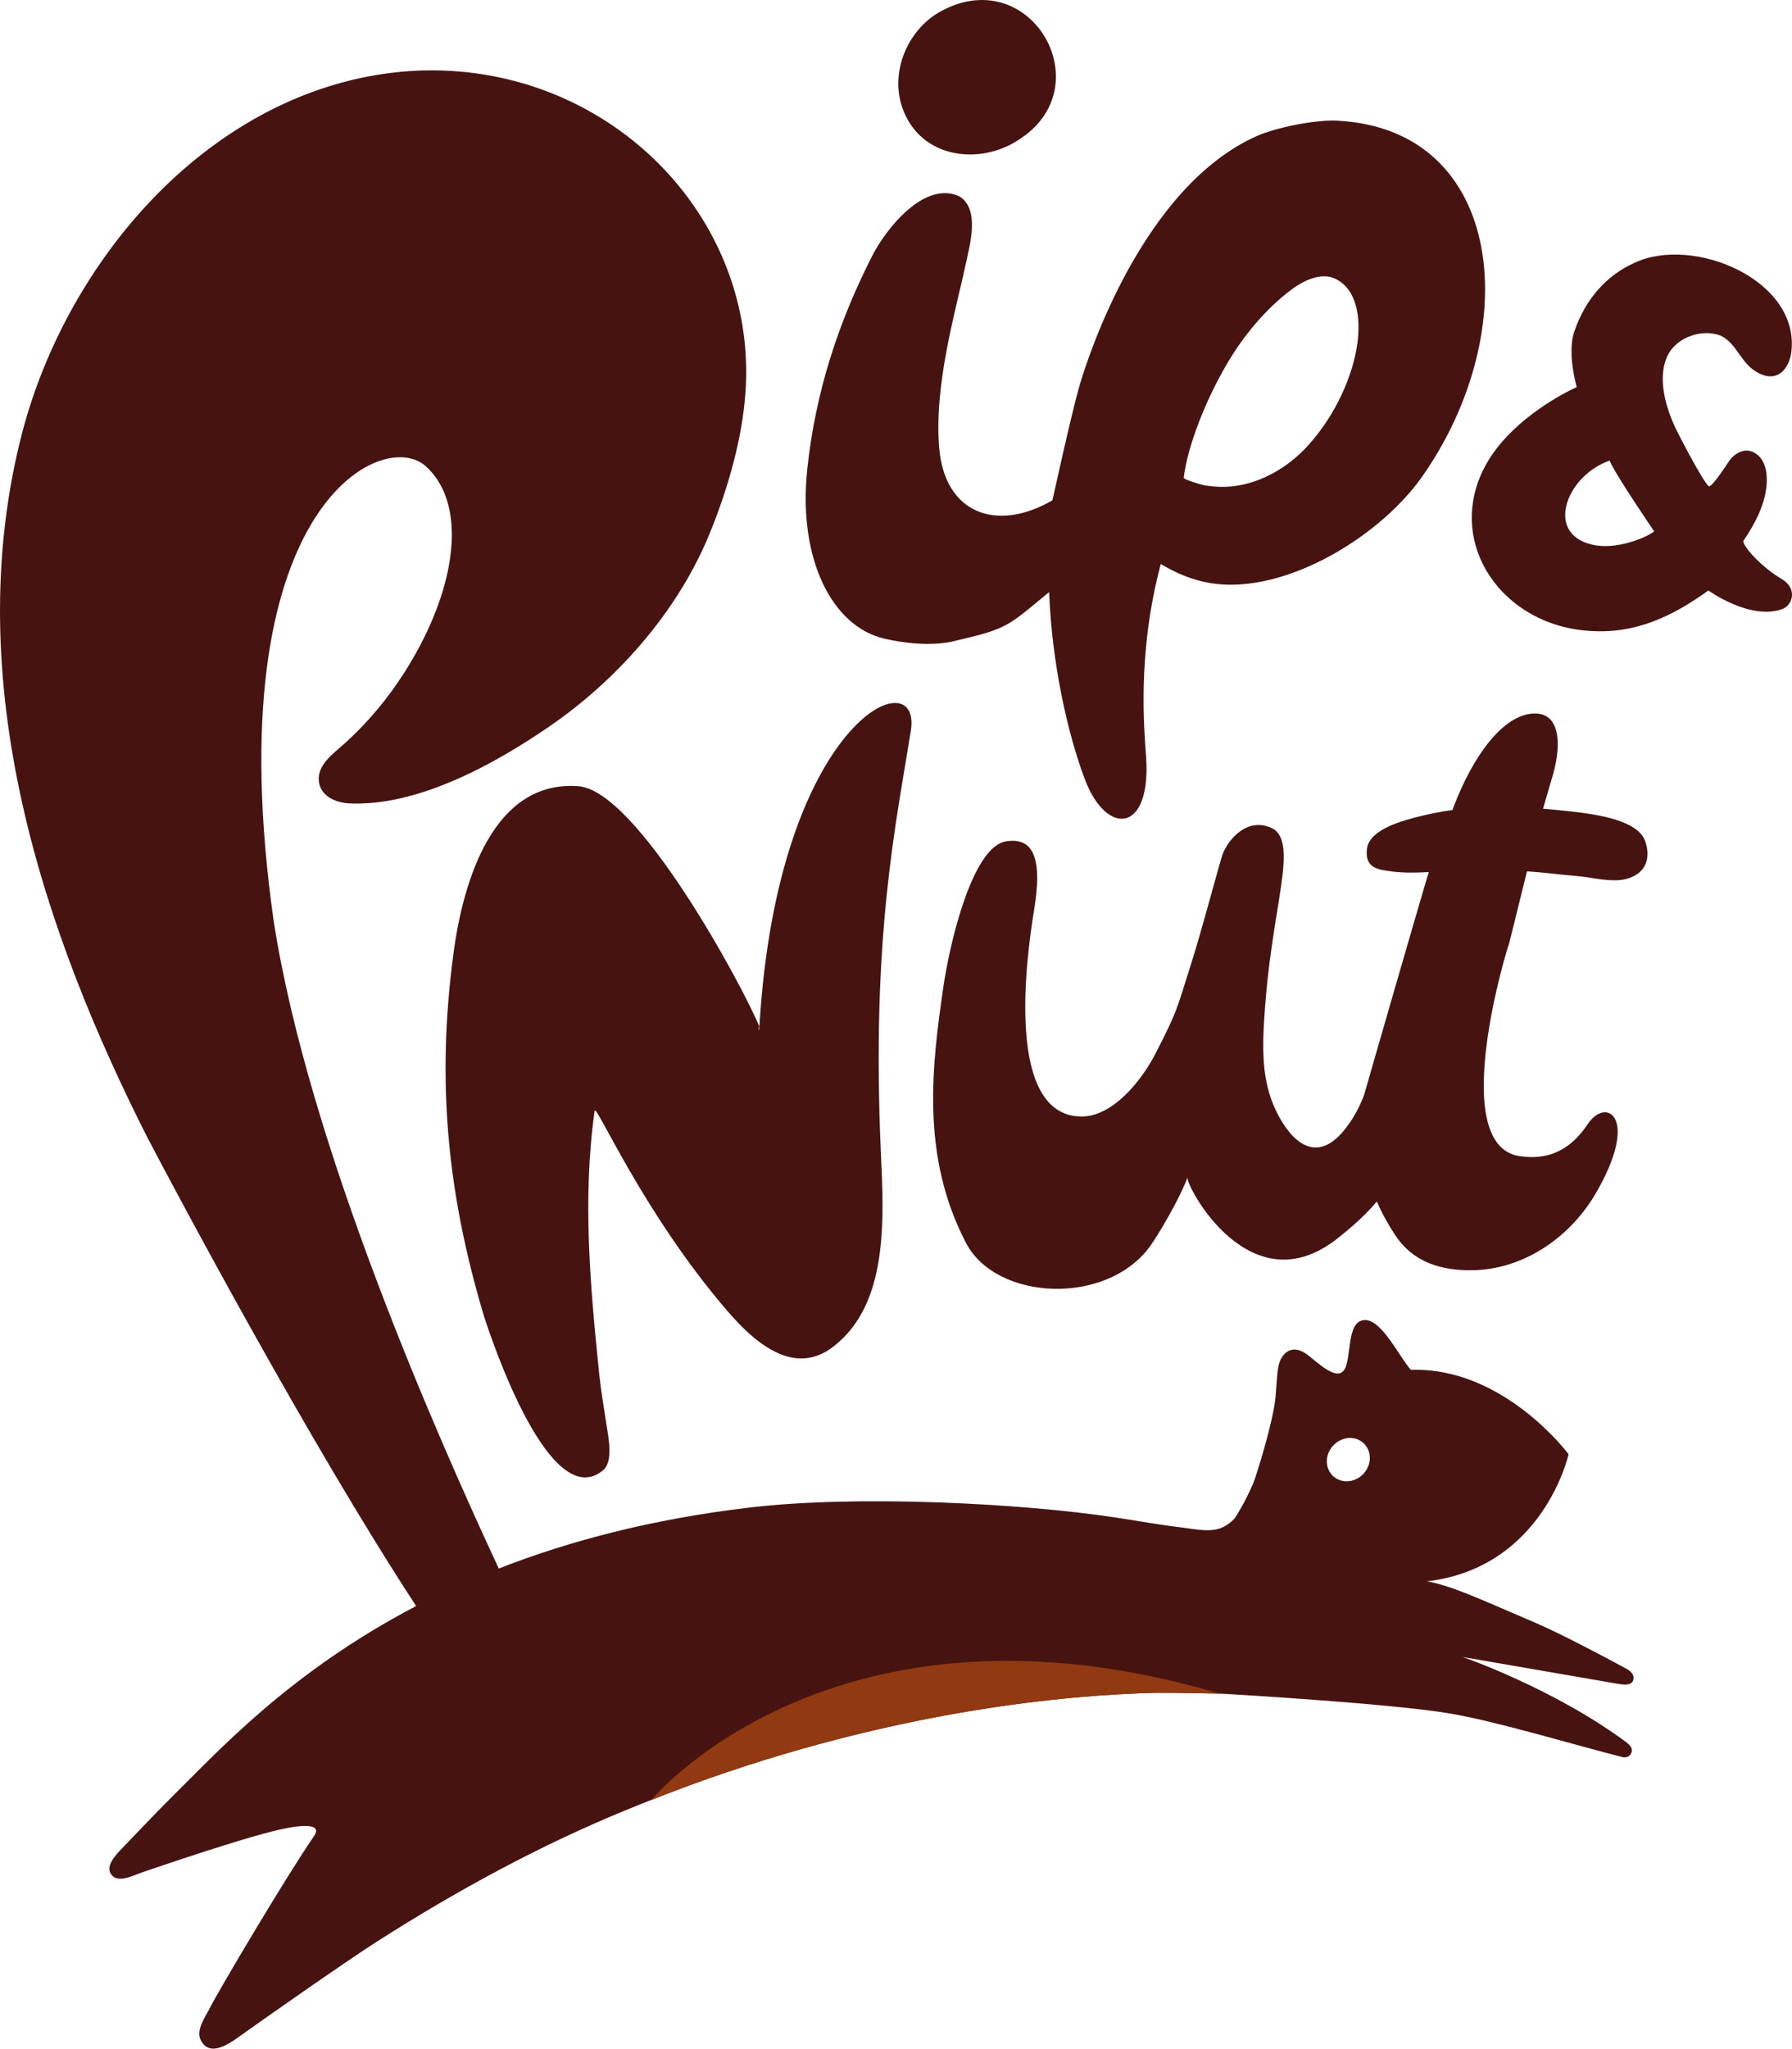
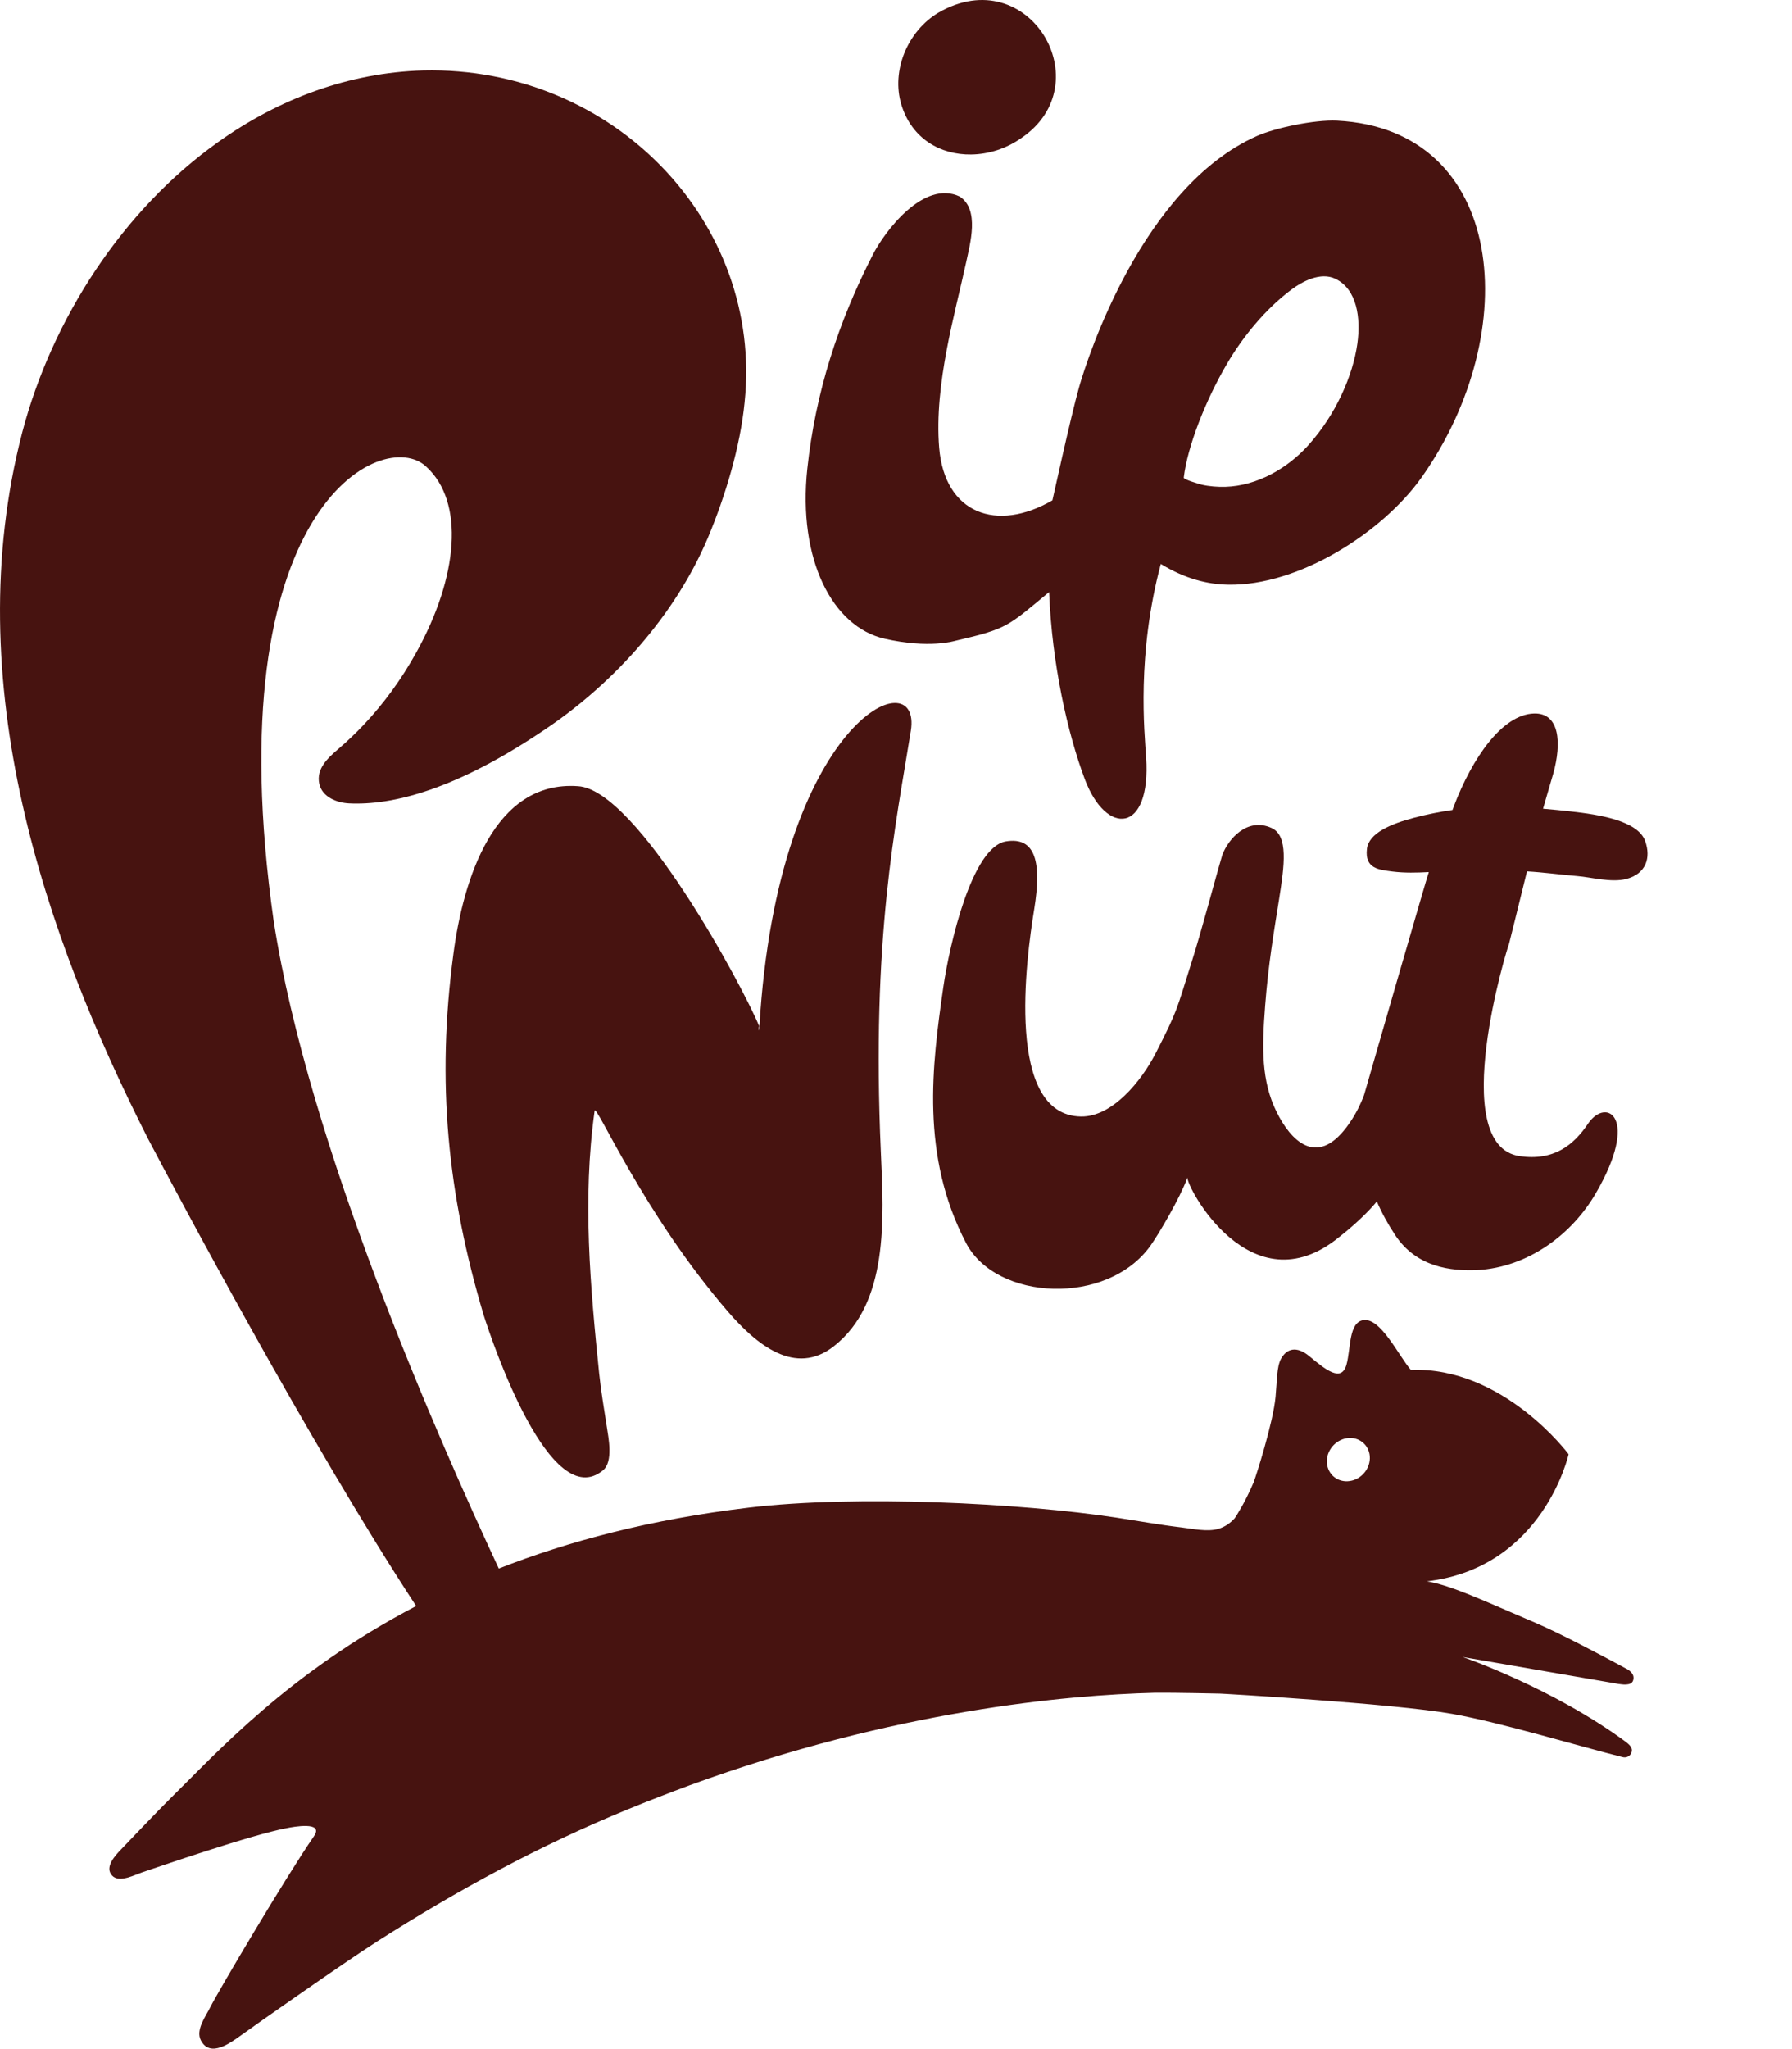
<svg xmlns="http://www.w3.org/2000/svg" xmlns:ns1="http://www.inkscape.org/namespaces/inkscape" xmlns:ns2="http://sodipodi.sourceforge.net/DTD/sodipodi-0.dtd" width="1000" height="1142.612" viewBox="0 0 264.583 302.316" version="1.1" id="svg8" ns1:version="0.92.4 (5da689c313, 2019-01-14)" ns2:docname="a.svg">
  <defs id="defs2" />
  <ns2:namedview id="base" pagecolor="#ffffff" bordercolor="#666666" borderopacity="1.0" ns1:pageopacity="0.82352941" ns1:pageshadow="2" ns1:zoom="0.49497475" ns1:cx="692.7852" ns1:cy="240.61662" ns1:document-units="px" ns1:current-layer="layer1" showgrid="false" units="px" ns1:window-width="1920" ns1:window-height="1017" ns1:window-x="1912" ns1:window-y="-8" ns1:window-maximized="1" ns1:pagecheckerboard="true" fit-margin-top="0" fit-margin-left="0" fit-margin-right="0" fit-margin-bottom="0" />
  <g ns1:label="Layer 1" ns1:groupmode="layer" id="layer1" transform="translate(217.283,70.112)">
    <path ns1:connector-curvature="0" id="path119" style="fill:#471310;fill-opacity:1;fill-rule:nonzero;stroke:none;stroke-width:0.706" d="m -18.308,148.475 c -1.754,0.088 -3.121,-1.279 -3.071,-3.049 0.061,-1.755 1.533,-3.252 3.283,-3.338 1.747,-0.081 3.116,1.284 3.064,3.037 -0.06,1.776 -1.526,3.263 -3.275,3.349 m 41.225,27.703 c -3.988,-2.158 -9.957,-5.309 -13.689,-6.897 -7.531,-3.203 -12.136,-5.406 -15.827,-6.04 17.201,-2.015 20.914,-18.754 20.914,-18.754 0,0 -9.618,-12.944 -23.293,-12.444 -1.786,-2.043 -4.462,-7.769 -7.034,-7.342 -2.141,0.352 -1.82,4.142 -2.456,6.52 -0.736,2.744 -3.097,0.789 -5.517,-1.214 -1.846,-1.522 -3.317,-1.138 -4.164,0.402 -0.635,1.18 -0.581,3.223 -0.803,5.597 -0.348,3.784 -2.875,11.701 -3.247,12.652 -1.272,2.97 -2.487,4.834 -2.776,5.268 -0.663,0.729 -1.45,1.288 -2.407,1.571 -1.639,0.482 -3.852,-0.015 -5.432,-0.201 -3.261,-0.386 -6.494,-0.974 -9.726,-1.468 -14.117,-2.136 -38.321,-3.359 -54.218,-1.458 -14.461,1.719 -26.624,4.966 -36.883,8.986 -8.947,-19.199 -28.119,-62.455 -33.239,-95.571 -8.688,-61.223 16.232,-73.022 22.527,-67.03 5.686,5.198 4.779,16.238 -1.54,27.551 -2.117,3.803 -4.688,7.362 -7.663,10.508 -1.185,1.253 -2.427,2.448 -3.739,3.568 -1.567,1.341 -3.344,2.942 -2.843,5.191 0.448,1.971 2.63,2.781 4.38,2.867 6.275,0.309 15.674,-1.881 29.216,-11.098 10.001,-6.765 18.981,-16.753 23.786,-28.128 2.583,-6.142 4.776,-13.478 5.405,-19.93 2.786,-26.465 -19.304,-49.657 -47.425,-49.001 -10.995,0.307 -21.36,4.198 -30.27,10.546 -14.135,10.022 -24.571,26.185 -28.947,42.835 -9.613,36.984 3.433,74.42 18.523,104.194 4.328,8.234 23.802,44.856 39.627,69.03 -18.927,9.876 -29.617,21.855 -36.079,28.18 -1.621,1.582 -6.536,6.732 -7.43,7.673 -0.847,0.886 -2.588,2.666 -1.366,3.935 1.063,1.113 3.355,-0.145 4.516,-0.524 2.053,-0.685 16.114,-5.54 21.251,-6.492 0.864,-0.172 5.568,-1.075 4.021,1.188 -4.22,6.124 -14.233,23.063 -15.331,25.28 -0.647,1.312 -2.16,3.289 -1.374,4.836 1.381,2.677 4.431,0.341 5.999,-0.774 1.794,-1.303 15.117,-10.668 20.101,-13.851 11.733,-7.478 24.005,-14.17 36.895,-19.431 2.98,-1.219 6.065,-2.415 9.216,-3.584 30.242,-11.04 55.581,-13.308 68.679,-13.636 2.824,-0.03 9.592,0.124 9.592,0.124 -0.043,-0.018 25.588,1.45 34.253,2.984 7.067,1.239 19.169,4.889 25.166,6.381 0.55,0.155 1.181,-0.11 1.358,-0.755 0.206,-0.745 -0.575,-1.232 -0.842,-1.473 -10.825,-7.994 -24.109,-12.542 -24.109,-12.542 l 23.009,3.976 c 0.338,0.025 1.902,0.383 2.166,-0.542 0.298,-1.027 -0.758,-1.543 -0.932,-1.666" />
    <path ns1:connector-curvature="0" id="path121" style="fill:#471310;fill-opacity:1;fill-rule:nonzero;stroke:none;stroke-width:0.706" d="m -36.122,-16.432 c 2.226,-3.797 5.563,-8.023 9.618,-11.025 1.445,-1.06 4.175,-2.596 6.405,-1.504 3.195,1.553 3.745,5.81 3.224,9.559 -0.645,4.658 -3.137,10.452 -7.279,15.033 -3.083,3.404 -7.538,5.948 -12.203,6.096 -1.045,0.038 -2.438,-0.068 -3.46,-0.309 -0.287,-0.069 -2.723,-0.768 -2.691,-1.046 0.549,-4.6 3.216,-11.411 6.387,-16.804 m -50.57,40.569 c 6.643,1.518 10.386,0.323 10.543,0.291 7.671,-1.782 7.606,-2.086 13.764,-7.172 0.412,10.618 2.735,20.86 5.259,27.59 3.186,8.495 9.82,8.04 9.063,-3.196 -0.252,-3.796 -1.401,-15.177 2.166,-28.539 3.614,2.195 6.876,3 9.931,3.059 10.455,0.205 22.854,-7.737 28.606,-15.877 C 7.843,-21.247 5.046,-51.028 -19.856,-52.308 c -3.314,-0.165 -9.175,1.058 -11.932,2.299 -16.793,7.54 -24.886,32.536 -26.144,36.929 -1.255,4.39 -4.02,17.132 -3.969,16.799 -8.17,4.752 -15.916,2.019 -16.718,-7.784 -0.76,-9.34 2.384,-19.899 3.989,-27.359 0.563,-2.686 2.021,-7.753 -0.948,-9.683 -5.302,-2.523 -11.041,5.084 -12.819,8.549 -5.125,9.972 -8.495,20.401 -9.69,31.626 -1.426,13.384 3.714,23.314 11.396,25.068" />
    <path ns1:connector-curvature="0" id="path123" style="fill:#471310;fill-opacity:1;fill-rule:nonzero;stroke:none;stroke-width:0.706" d="m -73.888,-47.317 c 2.547,-0.032 5.182,-0.85 7.424,-2.442 11.819,-8.026 1.063,-26.197 -12.262,-18.487 -4.549,2.712 -6.989,8.541 -5.481,13.558 1.537,5.068 5.815,7.44 10.319,7.372" />
-     <path ns1:connector-curvature="0" id="path125" style="fill:#471310;fill-opacity:1;fill-rule:nonzero;stroke:none;stroke-width:0.706" d="m 18.389,10.377 c -2.694,-0.435 -4.339,-1.868 -4.555,-4.007 -0.29,-2.873 2.122,-6.923 6.532,-8.516 0.855,2.08 6.504,10.32 6.581,10.439 -0.655,0.63 -4.875,2.639 -8.557,2.084 m 27.325,4.908 c -3,-1.739 -5.952,-5.081 -5.555,-5.643 1.68,-2.456 3.246,-5.41 3.411,-8.516 0.072,-1.41 -0.185,-3.446 -1.711,-4.37 -1.483,-0.922 -3.013,0.025 -3.801,1.099 -0.229,0.311 -2.655,4.139 -3.066,3.772 -0.95,-0.854 -4.435,-7.587 -5,-8.795 -1.101,-2.408 -2.722,-6.961 -1.074,-10.44 1.118,-2.389 4.342,-3.867 7.238,-3.172 2.532,0.611 3.328,3.638 5.252,5.098 3.468,2.639 5.501,0.068 5.796,-2.535 1.25,-10.592 -14.454,-17.149 -23.087,-13.143 -4.252,1.875 -7.354,5.451 -8.966,10.188 -0.966,2.852 0.05,7.053 0.361,8.186 -1.527,0.682 -9.004,4.398 -12.924,10.63 -7.086,11.428 1.358,24.439 14.712,25.339 6.988,0.532 12.526,-2.272 17.653,-5.96 0.006,0 6.172,4.476 10.939,2.732 1.467,-0.535 2.319,-3.021 -0.178,-4.47" />
    <path ns1:connector-curvature="0" id="path127" style="fill:#471310;fill-opacity:1;fill-rule:nonzero;stroke:none;stroke-width:0.706" d="m -131.938,45.903 c -12.459,-0.898 -16.964,13.871 -18.392,24.694 -2.546,19.06 -0.856,35.526 4.448,53.326 1.365,4.327 9.897,29.372 17.637,22.928 1.526,-1.26 0.808,-4.773 0.558,-6.408 -0.408,-2.648 -0.853,-5.199 -1.134,-7.896 -1.3,-12.722 -2.493,-25.714 -0.671,-38.722 0.161,-1.322 7.109,15.06 19.729,29.664 4.122,4.762 9.886,9.583 15.607,5.049 8.095,-6.331 7.368,-18.797 6.933,-28.539 -1.426,-31.859 2.195,-48.341 4.421,-62.263 1.733,-10.738 -19.669,-1.891 -22.359,43.661 -0.095,1.327 -0.159,-0.332 0,0 -2.432,-5.96 -18.075,-34.981 -26.779,-35.494" />
    <path ns1:connector-curvature="0" id="path129" style="fill:#471310;fill-opacity:1;fill-rule:nonzero;stroke:none;stroke-width:0.706" d="m 14.655,49.63 c -1.453,-0.162 -2.812,-0.291 -4.112,-0.402 0.593,-2.083 1.158,-3.955 1.519,-5.221 1.233,-4.462 0.949,-8.943 -2.855,-8.831 -4.692,0.148 -9.114,6.556 -11.829,13.677 -0.072,0.191 -0.136,0.371 -0.205,0.563 -1.908,0.264 -3.761,0.643 -5.68,1.146 -3.388,0.892 -6.691,2.254 -6.955,4.613 -0.327,2.91 1.747,3.056 3.795,3.326 1.809,0.222 3.563,0.169 5.342,0.078 -0.278,0.733 -9.54,32.769 -9.558,32.897 -0.596,1.572 -1.392,3.162 -2.591,4.754 -4.441,5.891 -8.247,1.976 -10.337,-2.285 -2.243,-4.557 -2.163,-9.333 -1.676,-15.666 0.467,-6.131 1.318,-11.036 2.052,-15.669 0.796,-5.019 1.399,-9.408 -1.12,-10.544 -3.606,-1.636 -6.423,1.708 -7.259,3.988 -1.128,3.798 -3.014,11.053 -4.575,15.952 -2.209,6.949 -1.947,6.853 -5.311,13.397 -2.055,3.986 -6.324,9.297 -10.957,9.247 -11.212,-0.136 -8.158,-23.118 -6.925,-30.619 1.114,-6.838 0.217,-10.723 -4.192,-9.979 -5.038,0.855 -8.336,15.338 -9.226,21.472 -1.674,11.591 -3.39,24.899 3.354,37.796 4.469,8.552 20.848,9.328 27.237,0.376 1.245,-1.765 4.28,-6.885 5.458,-10.047 -0.288,1.159 9.325,19.426 22.357,8.815 2.479,-1.937 4.5,-3.929 5.596,-5.281 0.725,1.676 1.63,3.338 2.732,5 3.137,4.707 8.167,5.295 12.115,5.128 7.548,-0.421 14.029,-5.33 17.514,-11.39 6.45,-11.097 1.599,-14.196 -1.141,-10.269 -2.175,3.265 -5.125,5.562 -10.106,4.849 -10.899,-1.554 -1.713,-31.288 -1.611,-31.275 0.01,-0.022 1.602,-6.408 2.663,-10.75 2.553,0.146 4.835,0.477 7.452,0.694 2.046,0.167 5.009,0.991 7.207,0.426 2.91,-0.751 3.682,-3.112 2.791,-5.597 -1.068,-3.007 -6.801,-3.909 -10.964,-4.368" />
-     <path ns1:connector-curvature="0" id="path133" style="fill:#913910;fill-opacity:1;fill-rule:nonzero;stroke:none;stroke-width:0.706" d="m -121.089,195.476 h 0.046 c 1.843,-0.725 3.722,-1.447 5.619,-2.149 30.242,-11.04 55.581,-13.308 68.679,-13.636 2.824,-0.03 9.592,0.124 9.592,0.124 -57.098,-16.829 -83.936,15.661 -83.936,15.661" />
  </g>
</svg>